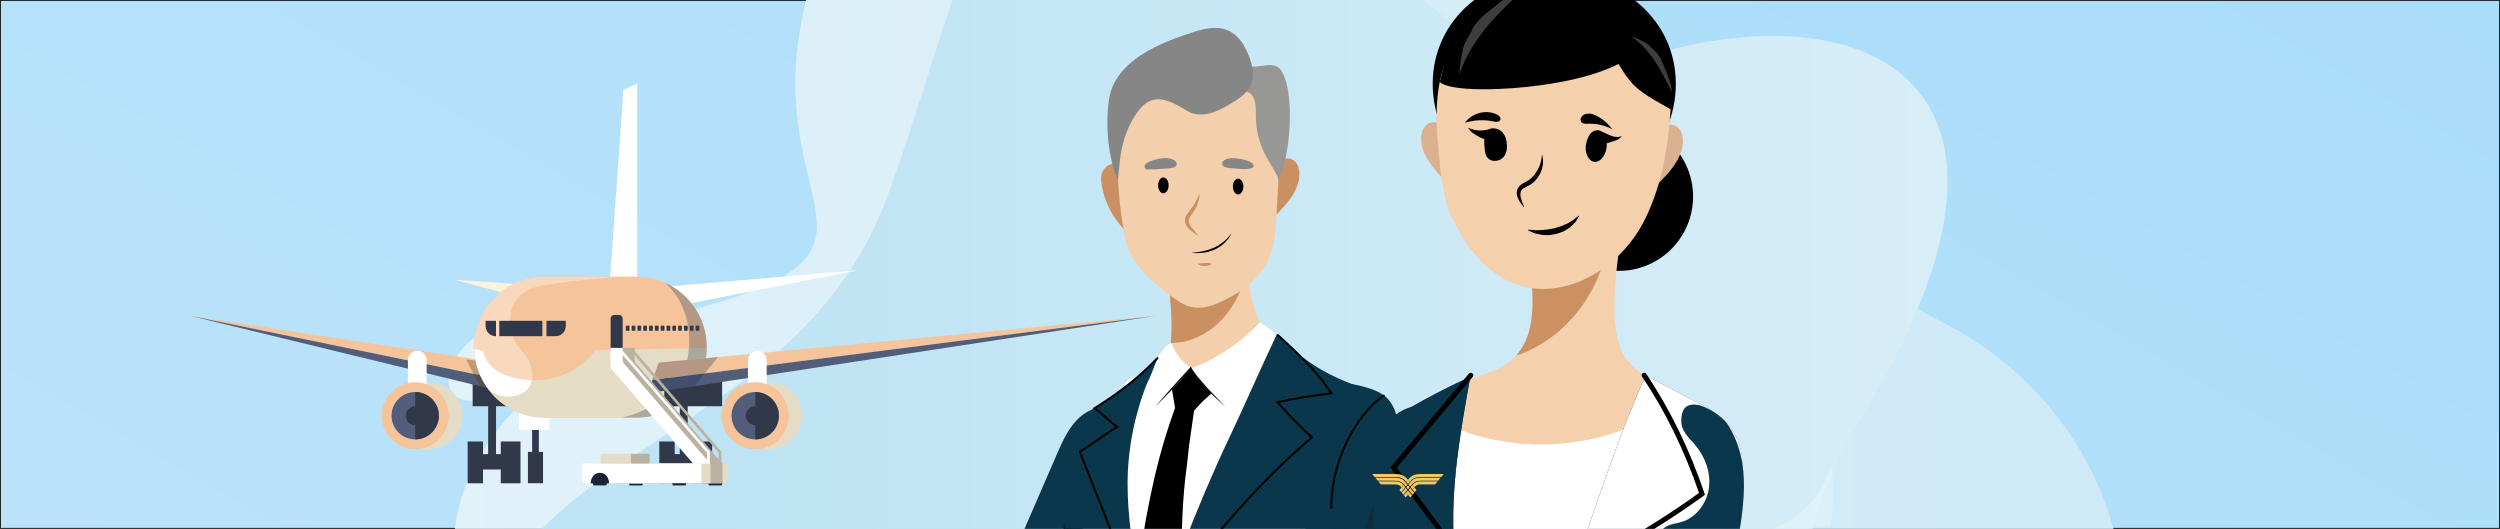
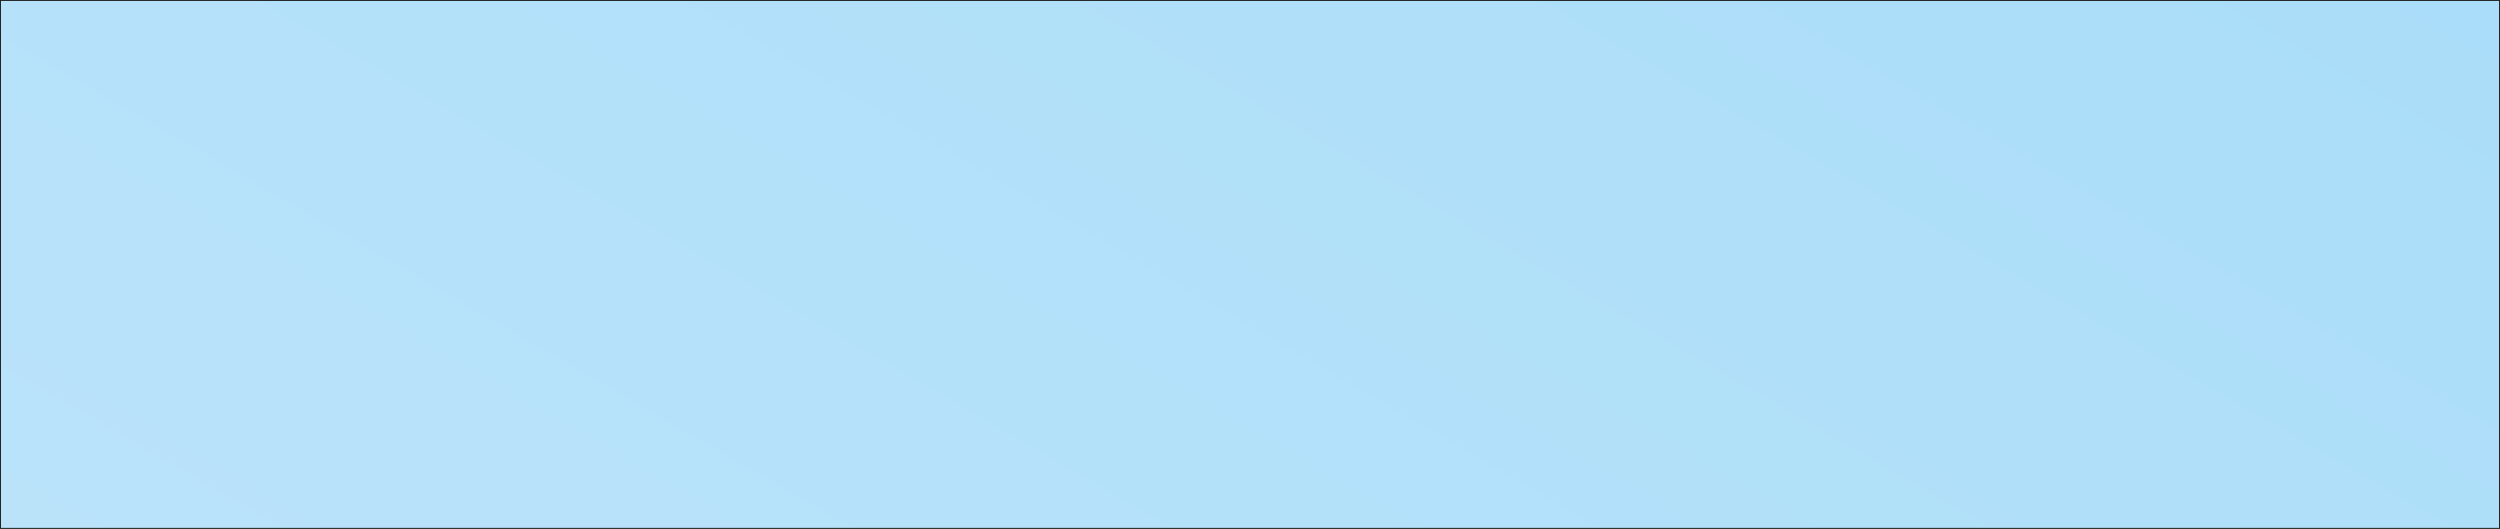
<svg xmlns="http://www.w3.org/2000/svg" viewBox="0 0 1300 275">
  <rect x="0" y="0" width="1300" height="275" fill="#808080" stroke="none" />
  <defs>
    <style>
      .cls-1 {
        fill: #31384a;
      }

      .cls-2 {
        clip-path: url(#clippath-20);
      }

      .cls-3 {
        clip-path: url(#clippath-11);
      }

      .cls-4 {
        fill: #525d7a;
      }

      .cls-5 {
        fill: url(#Dégradé_sans_nom_76);
        stroke: #1d1d1b;
        stroke-miterlimit: 10;
      }

      .cls-6 {
        clip-path: url(#clippath-16);
      }

      .cls-7 {
        fill: #fff;
      }

      .cls-8 {
        fill: #fff4db;
      }

      .cls-9 {
        fill: url(#Dégradé_sans_nom_2);
      }

      .cls-10 {
        fill: #1b2229;
      }

      .cls-11 {
        fill: #dbb091;
      }

      .cls-12 {
        opacity: .3;
      }

      .cls-13 {
        opacity: .24;
      }

      .cls-14 {
        fill: #e5dcc6;
      }

      .cls-15 {
        clip-path: url(#clippath-2);
      }

      .cls-16 {
        clip-path: url(#clippath-13);
      }

      .cls-17 {
        isolation: isolate;
      }

      .cls-18 {
        fill: #f3cfab;
      }

      .cls-19 {
        clip-path: url(#clippath-25);
      }

      .cls-20 {
        fill: #868686;
      }

      .cls-21 {
        clip-path: url(#clippath-15);
      }

      .cls-22 {
        clip-path: url(#clippath-6);
      }

      .cls-23 {
        fill: #f9d9be;
      }

      .cls-24 {
        clip-path: url(#clippath-26);
      }

      .cls-25 {
        fill: #f6c961;
      }

      .cls-26 {
        fill: #192e4a;
      }

      .cls-27 {
        clip-path: url(#clippath-7);
      }

      .cls-28 {
        clip-path: url(#clippath-21);
      }

      .cls-29 {
        clip-path: url(#clippath-4);
      }

      .cls-30 {
        clip-path: url(#clippath-27);
      }

      .cls-31 {
        fill: #ca9061;
      }

      .cls-32 {
        clip-path: url(#clippath-12);
      }

      .cls-33 {
        clip-path: url(#clippath-24);
      }

      .cls-34 {
        fill: #493119;
      }

      .cls-35 {
        clip-path: url(#clippath-22);
      }

      .cls-36 {
        clip-path: url(#clippath-9);
      }

      .cls-37 {
        clip-path: url(#clippath);
      }

      .cls-38 {
        opacity: .47;
      }

      .cls-39 {
        fill: none;
      }

      .cls-40 {
        fill: url(#Dégradé_sans_nom_8);
      }

      .cls-41 {
        fill: #0b0c0c;
      }

      .cls-42 {
        fill: url(#Dégradé_sans_nom_3);
      }

      .cls-43 {
        clip-path: url(#clippath-19);
      }

      .cls-44 {
        clip-path: url(#clippath-3);
      }

      .cls-45 {
        fill: #bab2a0;
      }

      .cls-46 {
        clip-path: url(#clippath-8);
      }

      .cls-47 {
        fill: #f6c49b;
      }

      .cls-48 {
        fill: #f4d0ac;
      }

      .cls-49 {
        fill: #0a374c;
      }

      .cls-50 {
        clip-path: url(#clippath-18);
      }

      .cls-51 {
        clip-path: url(#clippath-14);
      }

      .cls-52 {
        clip-path: url(#clippath-17);
      }

      .cls-53 {
        clip-path: url(#clippath-5);
      }

      .cls-54 {
        clip-path: url(#clippath-10);
      }

      .cls-55 {
        fill: #1a2337;
      }

      .cls-56 {
        clip-path: url(#clippath-23);
      }

      .cls-57 {
        mix-blend-mode: multiply;
      }

      .cls-58 {
        clip-path: url(#clippath-28);
      }

      .cls-59 {
        fill: #010101;
      }

      .cls-60 {
        fill: #cb9162;
      }

      .cls-61 {
        fill: #979796;
      }

      .cls-62 {
        opacity: .24;
      }
    </style>
    <linearGradient id="Dégradé_sans_nom_76" data-name="Dégradé sans nom 76" x1="427.96" y1="522.08" x2="872.04" y2="-247.08" gradientUnits="userSpaceOnUse">
      <stop offset="0" stop-color="#fff" />
      <stop offset="0" stop-color="#bae3fa" />
      <stop offset="1" stop-color="#aaddf9" />
    </linearGradient>
    <clipPath id="clippath">
-       <rect class="cls-39" width="1240.66" height="275" />
-     </clipPath>
+       </clipPath>
    <clipPath id="clippath-2">
      <rect class="cls-39" x="233.2" width="871.87" height="275" />
    </clipPath>
    <clipPath id="clippath-3">
      <rect class="cls-39" x="233.2" y="-171.76" width="871.87" height="722.56" />
    </clipPath>
    <clipPath id="clippath-4">
-       <path class="cls-39" d="M244.18,177.63c-6.97,6.16-10.94,13.87-10.98,20.07v.17c.02,2.74,.81,5.18,2.46,7.05,5.41,6.12,18,3.84,28.12-5.11,10.12-8.94,13.93-21.16,8.52-27.29-2.05-2.32-5.14-3.43-8.72-3.43-5.88,0-13.11,2.99-19.4,8.54M560.55-128.75c-90.02,0-126.27,55.64-143.19,136.79-20.77,99.63,56.3,121.5-52.08,151.56-108.38,30.07-159.61,107.53-111.15,188.52,48.46,80.99,93.01,69.63,85.48,122.83-13.23,93.51,117.63,112.38,353.67,16.3,75.34-30.67,138.85-21.17,194.25-11.68,69.99,11.99,127.07,23.99,178.78-44.98,26.36-35.15,38.58-73.48,38.75-110.32v-1.56c-.29-63.3-36.16-121.99-97.04-152.24-152.94-76.01-156.09-235.08-377.19-286.21-26.49-6.13-49.77-9.01-70.27-9.01h-.02m38.17-43.01c-.42,0-.84,0-1.26,.02-16.97,.5-30.46,9.64-30.15,20.41,.32,10.78,14.33,19.11,31.29,18.62,16.97-.5,30.46-9.64,30.15-20.42-.31-10.43-13.44-18.57-29.67-18.63h-.37Z" />
-     </clipPath>
+       </clipPath>
    <linearGradient id="Dégradé_sans_nom_2" data-name="Dégradé sans nom 2" x1="1" y1="274.95" x2="1.27" y2="274.95" gradientTransform="translate(-5238.53 1448517.83) scale(5266.54 -5267.49)" gradientUnits="userSpaceOnUse">
      <stop offset="0" stop-color="#e7f4fa" />
      <stop offset="1" stop-color="#c4e6f5" />
    </linearGradient>
    <clipPath id="clippath-5">
      <rect class="cls-39" x="244.1" y="-105.32" width="768.56" height="696.29" />
    </clipPath>
    <clipPath id="clippath-6">
      <path class="cls-39" d="M583.76-105.32c-71.78,.19-89.87,123.54-123.91,211.53-49.57,128.12-215.5,128.48-215.74,257.22v.56c.02,12.7,1.65,26.63,5.16,42.06,34.16,150.49,126.39,192.66,223.19,183.79,5.67-.53,11.38-1.22,17.08-2.09,7.21-1.09,14.45-2.44,21.66-4.03,7.47-1.64,14.92-3.55,22.33-5.67,47.04-13.56,92.51-36.42,130.2-61.92,55.68-37.68,108.71-8.85,172.74,11.43,51.57,16.33,90.95,23.94,123.31-1.15,93.93-72.85-1.51-169.87-2.08-170.75-33.28-52.48-14.95-96.84,13.29-143.91,29-48.35,41.38-86.68,41.68-116.03v-2.2c-.75-71.75-75.23-88.21-153.48-65.06-75.12,22.23-111.52-20.35-168.58-73.9-45.39-42.6-79.69-59.82-106.51-59.89h-.33Z" />
    </clipPath>
    <linearGradient id="Dégradé_sans_nom_3" data-name="Dégradé sans nom 3" x1=".74" y1="274.98" x2="1.01" y2="274.98" gradientTransform="translate(-2481.96 1058820.83) scale(3849 -3849.69)" gradientUnits="userSpaceOnUse">
      <stop offset="0" stop-color="#bde3f4" />
      <stop offset="1" stop-color="#e7f4fa" />
    </linearGradient>
    <clipPath id="clippath-7">
      <rect class="cls-39" x="98.86" y="43.37" width="502.09" height="209.04" />
    </clipPath>
    <clipPath id="clippath-8">
      <rect class="cls-39" x="242.42" y="187.02" width="22.48" height="17.53" />
    </clipPath>
    <clipPath id="clippath-9">
      <rect class="cls-39" x="323.49" y="147.04" width="44.03" height="70.1" />
    </clipPath>
    <clipPath id="clippath-10">
      <rect class="cls-39" x="323.49" y="147.04" width="44.03" height="70.1" />
    </clipPath>
    <clipPath id="clippath-11">
      <rect class="cls-39" x="336.41" y="185.66" width="36.95" height="18.9" />
    </clipPath>
    <clipPath id="clippath-12">
      <rect class="cls-39" x="336.41" y="185.66" width="36.95" height="18.9" />
    </clipPath>
    <clipPath id="clippath-13">
      <rect class="cls-39" x="507.42" y="13.43" width="259.95" height="261.57" />
    </clipPath>
    <clipPath id="clippath-14">
      <rect class="cls-39" x="507.42" y="13.43" width="259.95" height="261.57" />
    </clipPath>
    <clipPath id="clippath-15">
      <rect class="cls-39" x="854.15" y="15.73" width="10.71" height="34.71" transform="translate(46.3 313.34) rotate(-21.22)" />
    </clipPath>
    <clipPath id="clippath-16">
      <rect class="cls-39" x="854.15" y="15.73" width="10.71" height="34.71" transform="translate(46.3 313.34) rotate(-21.22)" />
    </clipPath>
    <clipPath id="clippath-17">
      <rect class="cls-39" x="747.49" y="5.53" width="57.41" height="17.7" transform="translate(150.44 473.85) rotate(-37.35)" />
    </clipPath>
    <clipPath id="clippath-18">
      <rect class="cls-39" x="747.49" y="5.53" width="57.41" height="17.7" transform="translate(150.44 473.85) rotate(-37.35)" />
    </clipPath>
    <clipPath id="clippath-19">
      <rect class="cls-39" x="884.15" y="241.07" width="69.19" height="49.46" />
    </clipPath>
    <clipPath id="clippath-20">
      <rect class="cls-39" x="884.15" y="241.07" width="69.19" height="49.46" />
    </clipPath>
    <clipPath id="clippath-21">
      <rect class="cls-39" x="677.78" y="244.34" width="56.48" height="114.29" />
    </clipPath>
    <clipPath id="clippath-22">
      <rect class="cls-39" x="677.78" y="244.34" width="56.48" height="114.29" />
    </clipPath>
    <clipPath id="clippath-23">
      <rect class="cls-39" x="810.1" y="195.15" width="105.92" height="362.06" />
    </clipPath>
    <clipPath id="clippath-24">
      <path class="cls-39" d="M846.94,216.08c-3.27,8.1-6.3,16.33-9.26,24.55-5.74,16.03-11.08,32.19-17.07,48.12-17.39,46.32-10.02,97.47-.61,144.78,7.85,39.53,15.32,83.44,13.18,123.68,.07-1.5,33.02-6.4,45.39-8.3,2.14-.35,3.64-.59,4.28-.72,8.4-1.62,27.93-4.63,32.19-13.59,1.72-3.65,.86-7.93-.12-11.85-10.69-43.44-31.87-81.96-50.14-122.42-4.34-9.58-3.18-16.65-1.92-26.89,1.23-10.17,6.5-20.44,10-30.05,5.96-16.35,11.89-32.68,17.85-49.03,1.97-5.44,3.97-10.88,5.94-16.33,.79-2.17,1.58-4.36,2.37-6.53,3.4-9.38,6.87-18.97,7.04-28.94,.3-16.45-9.28-26.35-23.15-33.19-4.34-2.12-27.24-14.23-27.24-14.23,0,0-6.5,15.46-8.72,20.93" />
    </clipPath>
    <linearGradient id="Dégradé_sans_nom_8" data-name="Dégradé sans nom 8" x1="1.4" y1="270.88" x2="1.67" y2="270.88" gradientTransform="translate(1766.88 -156551.93) rotate(-180) scale(579.33 -579.33)" gradientUnits="userSpaceOnUse">
      <stop offset="0" stop-color="#fff" />
      <stop offset=".32" stop-color="#0a364c" />
      <stop offset=".72" stop-color="#0a364c" />
      <stop offset="1" stop-color="#fff" />
    </linearGradient>
    <clipPath id="clippath-25">
      <rect class="cls-39" x="693.96" y="196.34" width="70.84" height="357.9" />
    </clipPath>
    <clipPath id="clippath-26">
      <rect class="cls-39" x="693.96" y="196.34" width="70.84" height="357.9" />
    </clipPath>
    <clipPath id="clippath-27">
      <rect class="cls-39" x="817.69" y="274.5" width="59.13" height="84.77" />
    </clipPath>
    <clipPath id="clippath-28">
      <rect class="cls-39" x="817.69" y="274.5" width="59.12" height="84.77" />
    </clipPath>
  </defs>
  <g class="cls-17">
    <g id="Calque_1" data-name="Calque 1">
      <rect class="cls-5" width="1300" height="275" />
      <g class="cls-37">
        <g class="cls-15">
          <g class="cls-57">
            <g class="cls-44">
              <g class="cls-29">
                <rect class="cls-9" x="205.66" y="-171.76" width="899.4" height="755.09" />
              </g>
            </g>
          </g>
          <g class="cls-57">
            <g class="cls-53">
              <g class="cls-22">
                <rect class="cls-42" x="244.1" y="-105.32" width="809.6" height="704.04" />
              </g>
            </g>
          </g>
        </g>
        <polygon class="cls-7" points="354.26 158.65 339.98 149.6 446.02 140.55 354.26 158.65" />
        <polygon class="cls-8" points="285.84 158.65 236.35 145.45 295 149.62 285.84 158.65" />
        <polygon class="cls-7" points="331.34 43.37 324.17 46.79 316.99 148.78 331.34 148.78 331.34 43.37" />
        <rect class="cls-1" x="243.17" y="229.57" width="8" height="21.74" />
        <rect class="cls-1" x="245.77" y="196.51" width="30.08" height="14.74" />
        <rect class="cls-1" x="253.84" y="204.56" width="4.1" height="33.63" />
        <rect class="cls-1" x="260.4" y="229.57" width="10.25" height="21.74" />
        <rect class="cls-1" x="247.59" y="236.14" width="16.59" height="8" />
        <rect class="cls-1" x="274.51" y="235" width="7.86" height="16.27" />
        <rect class="cls-1" x="276.7" y="217.88" width="3.5" height="24.46" />
        <rect class="cls-7" x="269.82" y="211.02" width="15.78" height="12.56" />
        <polygon class="cls-47" points="262.03 197.65 258.75 188.56 98.86 164.22 262.03 197.65" />
        <polygon class="cls-4" points="264.9 204.56 262.03 197.65 98.86 164.22 264.9 204.56" />
        <g class="cls-27">
          <g class="cls-12">
            <g class="cls-46">
              <polygon class="cls-34" points="242.42 187.02 242.42 187.02 250.15 202.31 264.9 204.56 258.75 188.56 242.43 187.02 242.42 187.02" />
            </g>
          </g>
          <path class="cls-14" d="M215.62,198.75c.2,0,7.17,0,7.37,0,9.63,0,17.43,7.8,17.43,17.43s-7.8,17.43-17.43,17.43c-.73,0-7.55,.05-8.26-.04-8.61-1.07-9.17-8.5-9.17-17.39,0-9.43,.72-17.11,10.07-17.43" />
          <path class="cls-7" d="M216.98,182.4c2.69,0,4.87,2.18,4.87,4.87v18.72h-9.74v-18.72c0-2.69,2.18-4.87,4.87-4.87" />
          <path class="cls-47" d="M215.89,198.75c9.63,0,17.43,7.8,17.43,17.43s-7.8,17.43-17.43,17.43-17.43-7.8-17.43-17.43,7.8-17.43,17.43-17.43" />
          <path class="cls-4" d="M215.9,203.87c6.79,0,12.3,5.51,12.3,12.3s-5.51,12.3-12.3,12.3-12.3-5.5-12.3-12.3,5.51-12.3,12.3-12.3" />
          <path class="cls-1" d="M228.2,216.17c0,6.81-5.51,12.3-12.3,12.3v-24.61c6.79,0,12.3,5.51,12.3,12.3" />
          <path class="cls-1" d="M215.89,211.25c2.72,0,4.92,2.2,4.92,4.92s-2.2,4.92-4.92,4.92-4.92-2.2-4.92-4.92,2.2-4.92,4.92-4.92" />
          <path class="cls-47" d="M283.28,143.86h47.6c5.3,0,10.34,1.12,14.86,3.15,0,0,.02,.02,.03,.03,4.15,1.8,7.86,4.4,11.02,7.55,6.63,6.63,10.73,15.78,10.73,25.9,0,.13,0,.28-.02,.41-.21,20.06-16.52,36.24-36.63,36.24h-47.6c-10.12,0-19.28-4.1-25.9-10.73-.97-.97-1.87-1.99-2.71-3.05-4.82-6.02-7.78-13.58-8.01-21.84-.02-.34-.02-.69-.02-1.03,0-20.23,16.41-36.63,36.63-36.63" />
          <path class="cls-23" d="M283.28,143.86h42.13s-24.86,1.11-44.59,4.92c-10.87,2.1-15.63,9.46-15.63,18.05,0,16.11,11.61,14.67,11.61,29.33,0,.54-.05,1.08-.15,1.59-.61-.02-1.21-.05-1.84-.1-22.71-1.84-23.53-15.24-23.53-15.24l-4.63-.89c-.02-.34-.02-.69-.02-1.03,0-20.23,16.41-36.63,36.63-36.63" />
          <path class="cls-7" d="M274.81,197.65c.62,.05,1.23,.08,1.84,.1-1.31,8.04-12.71,11.68-21.98,5.61-2.54-3.17-4.56-6.76-5.94-10.66-.13-.39-.26-.79-.39-1.2-.36-1.13-.67-2.3-.9-3.48-.1-.39-.16-.79-.23-1.2-.08-.43-.15-.85-.21-1.3-.05-.38-.1-.74-.13-1.12-.05-.44-.1-.9-.12-1.34-.03-.46-.07-.94-.08-1.39v-.15l4.63,.89s.82,13.4,23.53,15.24" />
          <path class="cls-14" d="M276.65,197.75c21.51,.82,32.88-15.62,32.88-15.62l57.98-1.23c-.21,20.06-16.52,36.24-36.63,36.24h-47.6c-10.12,0-19.28-4.1-25.9-10.73-.97-.97-1.87-1.99-2.71-3.05,9.27,6.07,20.67,2.43,21.98-5.61" />
          <g class="cls-12">
            <g class="cls-36">
              <g class="cls-54">
                <path class="cls-26" d="M357.71,185.28c4.08-25.64-11.31-37.62-11.95-38.24,4.15,1.8,7.86,4.4,11.02,7.55,6.63,6.63,10.73,15.78,10.73,25.9,0,.13,0,.28-.02,.41-.21,20.06-16.52,36.24-36.63,36.24h-7.38s30.02-5.51,34.22-31.86" />
              </g>
            </g>
          </g>
          <path class="cls-1" d="M294.21,169.53c0,2.92-2.37,5.29-5.29,5.29h-31.12c-2.92,0-5.29-2.37-5.29-5.29v-2.71h41.7v2.71Z" />
          <rect class="cls-47" x="282.04" y="165.18" width="2.12" height="11.21" />
          <rect class="cls-23" x="257.92" y="164.22" width="1.71" height="10.9" />
          <path class="cls-1" d="M326.39,169.29c.53,0,.96,.15,.96,.33v2.11c0,.18-.43,.33-.96,.33s-.96-.15-.96-.33v-2.11c0-.18,.43-.33,.96-.33" />
          <path class="cls-1" d="M329.41,169.29c.53,0,.96,.15,.96,.33v2.11c0,.18-.43,.33-.96,.33s-.96-.15-.96-.33v-2.11c0-.18,.43-.33,.96-.33" />
-           <path class="cls-1" d="M332.44,169.29c.53,0,.96,.15,.96,.33v2.11c0,.18-.43,.33-.96,.33s-.96-.15-.96-.33v-2.11c0-.18,.43-.33,.96-.33" />
+           <path class="cls-1" d="M332.44,169.29c.53,0,.96,.15,.96,.33v2.11c0,.18-.43,.33-.96,.33s-.96-.15-.96-.33c0-.18,.43-.33,.96-.33" />
          <path class="cls-1" d="M335.46,169.29c.53,0,.96,.15,.96,.33v2.11c0,.18-.43,.33-.96,.33s-.96-.15-.96-.33v-2.11c0-.18,.43-.33,.96-.33" />
          <path class="cls-1" d="M338.49,169.29c.53,0,.96,.15,.96,.33v2.11c0,.18-.43,.33-.96,.33s-.96-.15-.96-.33v-2.11c0-.18,.43-.33,.96-.33" />
          <path class="cls-1" d="M341.51,169.29c.53,0,.96,.15,.96,.33v2.11c0,.18-.43,.33-.96,.33s-.96-.15-.96-.33v-2.11c0-.18,.43-.33,.96-.33" />
          <path class="cls-1" d="M344.54,169.29c.53,0,.96,.15,.96,.33v2.11c0,.18-.43,.33-.96,.33s-.96-.15-.96-.33v-2.11c0-.18,.43-.33,.96-.33" />
          <path class="cls-1" d="M347.56,169.29c.53,0,.96,.15,.96,.33v2.11c0,.18-.43,.33-.96,.33s-.96-.15-.96-.33v-2.11c0-.18,.43-.33,.96-.33" />
          <path class="cls-1" d="M350.59,169.29c.53,0,.96,.15,.96,.33v2.11c0,.18-.43,.33-.96,.33s-.96-.15-.96-.33v-2.11c0-.18,.43-.33,.96-.33" />
          <path class="cls-1" d="M353.61,169.29c.53,0,.96,.15,.96,.33v2.11c0,.18-.43,.33-.96,.33s-.96-.15-.96-.33v-2.11c0-.18,.43-.33,.96-.33" />
          <path class="cls-1" d="M356.64,169.29c.53,0,.96,.15,.96,.33v2.11c0,.18-.43,.33-.96,.33s-.96-.15-.96-.33v-2.11c0-.18,.43-.33,.96-.33" />
          <path class="cls-1" d="M359.66,169.29c.53,0,.96,.15,.96,.33v2.11c0,.18-.43,.33-.96,.33s-.96-.15-.96-.33v-2.11c0-.18,.43-.33,.96-.33" />
          <path class="cls-1" d="M362.69,169.29c.53,0,.96,.15,.96,.33v2.11c0,.18-.43,.33-.96,.33s-.96-.15-.96-.33v-2.11c0-.18,.43-.33,.96-.33" />
          <rect class="cls-1" x="342.84" y="229.57" width="8" height="21.74" />
          <rect class="cls-1" x="345.43" y="196.51" width="30.08" height="14.74" />
          <rect class="cls-1" x="353.5" y="204.56" width="4.1" height="33.63" />
          <rect class="cls-1" x="360.06" y="229.57" width="10.25" height="21.74" />
-           <rect class="cls-1" x="347.26" y="236.14" width="16.59" height="8" />
          <polygon class="cls-47" points="600.95 164.22 339.28 197.65 342.56 188.56 600.95 164.22" />
          <polygon class="cls-4" points="600.95 164.22 336.41 204.56 339.28 197.65 600.95 164.22" />
          <g class="cls-12">
            <g class="cls-3">
              <g class="cls-32">
                <polygon class="cls-26" points="373.36 185.66 361.18 200.78 336.41 204.56 342.56 188.56 373.36 185.66" />
              </g>
            </g>
          </g>
          <path class="cls-14" d="M392.43,198.75c.2,0,7.17,0,7.37,0,9.63,0,17.43,7.8,17.43,17.43s-7.8,17.43-17.43,17.43c-.73,0-7.55,.05-8.26-.04-8.61-1.07-9.17-8.5-9.17-17.39,0-9.43,.71-17.11,10.07-17.43" />
          <path class="cls-7" d="M393.8,182.4c2.69,0,4.87,2.18,4.87,4.87v18.72h-9.74v-18.72c0-2.69,2.18-4.87,4.87-4.87" />
          <path class="cls-47" d="M392.71,198.75c9.63,0,17.43,7.8,17.43,17.43s-7.8,17.43-17.43,17.43-17.43-7.8-17.43-17.43,7.8-17.43,17.43-17.43" />
          <path class="cls-4" d="M392.71,203.87c6.79,0,12.3,5.51,12.3,12.3s-5.51,12.3-12.3,12.3-12.3-5.5-12.3-12.3,5.51-12.3,12.3-12.3" />
          <path class="cls-1" d="M405.02,216.17c0,6.81-5.51,12.3-12.3,12.3v-24.61c6.79,0,12.3,5.51,12.3,12.3" />
          <path class="cls-1" d="M392.71,211.25c2.72,0,4.92,2.2,4.92,4.92s-2.2,4.92-4.92,4.92-4.92-2.2-4.92-4.92,2.2-4.92,4.92-4.92" />
          <path class="cls-1" d="M321.84,183.59h-2.36c-1.08,0-1.95-.87-1.95-1.95v-15.94c0-1.08,.87-1.95,1.95-1.95h2.36c1.08,0,1.95,.87,1.95,1.95v15.94c0,1.08-.87,1.95-1.95,1.95" />
          <path class="cls-55" d="M371.96,247.03c-2.05,0-3.71,1.66-3.71,3.71h0c0,2.05,1.66,3.71,3.71,3.71s3.7-1.66,3.71-3.7h0c0-2.05-1.66-3.71-3.71-3.71" />
          <path class="cls-55" d="M330.69,247.03c-2.05,0-3.71,1.66-3.71,3.71h0c0,2.05,1.66,3.71,3.71,3.71s3.7-1.66,3.71-3.7h0c0-2.05-1.66-3.71-3.71-3.71" />
          <rect class="cls-14" x="322.68" y="241" width="55.74" height="10.31" />
          <polygon class="cls-45" points="375.58 251.32 323.79 191.23 323.79 180.9 375.58 240.99 375.58 251.32" />
          <rect class="cls-45" x="323.78" y="180.9" width="6.25" height="8.27" />
          <rect class="cls-45" x="319.87" y="241" width="55.74" height="10.31" />
          <polygon class="cls-7" points="369.32 251.39 317.53 191.3 317.53 180.97 369.32 241.06 369.32 251.39" />
          <polygon class="cls-7" points="369.07 245.54 367.66 245.54 367.66 235.47 322.15 182.67 323.21 181.75 369.07 234.95 369.07 245.54" />
          <polygon class="cls-45" points="375.16 245.54 373.76 245.54 373.76 235.47 328.25 182.67 329.31 181.75 375.16 234.95 375.16 245.54" />
          <rect class="cls-14" x="308.86" y="241.08" width="60.45" height="10.24" />
          <path class="cls-55" d="M353.2,247.03c-2.05,0-3.71,1.66-3.71,3.71h0c0,2.05,1.66,3.71,3.71,3.71s3.7-1.66,3.71-3.7h0c0-2.05-1.66-3.71-3.71-3.71" />
          <rect class="cls-7" x="302.87" y="241.04" width="61.86" height="10.24" />
          <path class="cls-55" d="M316.72,251.32h-9.57c0-1.94,1.12-5.45,4.79-5.45s4.78,3.46,4.78,5.45" />
          <rect class="cls-7" x="317.53" y="180.9" width="6.25" height="8.27" />
          <path class="cls-55" d="M311.93,247.03c-2.05,0-3.71,1.66-3.71,3.71h0c0,2.05,1.66,3.71,3.71,3.71s3.7-1.66,3.71-3.7h0c0-2.05-1.66-3.71-3.71-3.71" />
          <rect class="cls-14" x="312.34" y="235.96" width="15.78" height="5.05" />
          <rect class="cls-45" x="328.12" y="235.96" width="9.68" height="5.05" />
        </g>
        <g class="cls-16">
          <path class="cls-49" d="M568.4,320.66c-6.8,12.14-14.1,23.79-20.57,34.83-.29,.48-.57,.99-.88,1.48-4.5,7.66-9.42,15.41-16.88,20.17-6.73,4.33-16.4,4.83-23.55,1.46-5.47-2.6-9.49-7.48-9.51-14.68-.04-6.29,2.52-12.27,5.01-18.05,15.83-36.5,31.65-73.01,47.48-109.51,3.11-7.17,6.4-14.61,12.34-19.71,5.92-5.1,15.32-7.1,21.56-2.41,4.17,3.14,6.07,8.43,7.15,13.53,7.28,32.51-6.03,64.07-22.14,92.9" />
        </g>
        <g class="cls-51">
          <path d="M568.4,320.66c-6.8,12.14-14.1,23.79-20.57,34.83-.29,.48-.57,.99-.88,1.48l6.36-84.47h8.21l6.89,48.16Z" />
          <path class="cls-18" d="M395.42,256.4c-.52-1.3-.79-2.72-1.55-3.9-.76-1.18-2.26-2.07-3.56-1.53-1.45,.6-1.78,2.52-1.61,4.09,.44,4.19,2.72,7.92,4.05,11.9,.62,1.85,1.19,4.08,.69,5.99-.6,2.26-2.81,1.74-4.94,1.78-4.2,.07-8.4-.34-12.5-1.2-8.21-1.72-16.06-5.25-22.72-10.35-1.07-.82-2.14-1.7-3.41-2.18-1.26-.48-2.79-.51-3.88,.3-1.09,.81-1.43,2.6-.46,3.54-.45-.44-4.27-.4-4.97-.31-1.29,.17-2.17,.47-2.77,1.84-.7,1.6-.13,3.52,.96,4.87,1.09,1.36,2.63,2.26,4.14,3.14,9.11,5.31,18.18,10.77,27.88,14.96,4.71,2.04,9.28,3.72,14.3,4.61,5.33,.94,10.56,2.48,15.56,4.58,3.44,1.45,6.81,3.17,10.48,3.85,2.32,.43,4.72,.43,7.05,0,2.47-.46,4.91-1.44,6.71-3.19,1.8-1.75,2.89-4.35,2.44-6.82-.48-2.62-2.54-4.69-4.81-6.1-2.27-1.41-4.81-2.33-7.08-3.74-2.36-1.45-4.38-3.43-5.93-5.73-1.66-2.47-2.13-5.33-3.61-7.86-2.77-4.73-8.42-7.46-10.46-12.55" />
          <path class="cls-18" d="M369.19,274.75c1.52,2.85,3.21,5.87,6.09,7.33,4.08,2.06,8.97,.29,13.18-1.49-8.43-5.61-15.92-12.63-22.06-20.69-.59-.78-1.21-1.6-2.09-2.03-.88-.43-2.11-.34-2.65,.48-.59,.9-.09,2.1,.42,3.05l7.12,13.35Z" />
          <path class="cls-7" d="M561.1,430.19c-.12,1.52-.24,3.04-.35,4.56-.14,1.79-.22,3.78,.93,5.15,1.34,1.6,3.73,1.68,5.82,1.63,19.92-.49,39.84-1.04,59.76-1.65,4.94-.15,10.21-.41,14.2-3.32,7.31-5.33,8.59-18.94,10.44-27.17,2.53-11.26,5-22.51,7.71-33.76,4.15-17.21,7.83-34.54,10.74-52.01,7.42-44.62,9.42-90.59,.65-134.97-28.54,11.69-65.25,.05-89.13,19.57-11.3,9.24-17.03,23.88-18.77,38.37-1.73,14.5,.06,29.14,1.28,43.69,3.89,46.67,.33,93.35-3.28,139.9" />
          <path class="cls-18" d="M657.15,177.63c-1.14,3.77-5.17,5.89-7.73,7.15-7.56,3.77-14.44,9.27-20.8,16.01-2.37,2.51-4.91,5.28-7.9,5.33-3.41,.05-6.2-3.45-8.62-6.71-1.88-2.58-3.88-5.35-4.38-8.9-.45-2.94,.21-5.98,.66-8.93,.17-1.07,.3-2.14,.4-3.21,1.04-10.02,0-20.29-1-30.36-.3-2.89-.44-6.25,.57-8.66,.23-.61,.57-1.14,.97-1.61,.57-.66,1.25-1.07,1.84-1.68,1.33-1.41,1.95-3.7,2.77-5.69,3.49-8.66,11.37-13.11,18.55-11.7,7.18,1.44,13.53,9.02,17.32,17.42-1.04,10.65,.78,21.74,5.02,30.79,1.38,2.94,3.43,7.05,2.31,10.75" />
          <path class="cls-31" d="M648.57,139.91c-2.2,10.53-7.16,20.36-14.34,27.41-7.03,6.93-16.18,11.09-25.45,11.04,1.04-10.02,0-20.29-.99-30.36-.3-2.89-.45-6.25,.57-8.66,1.04-.29,2.09-.39,3.13-.49,12.35-1.09,24.73-.02,37.08,1.05" />
          <path class="cls-31" d="M657.36,117.52l2.94-22.93c.38-2.93,.79-5.97,2.34-8.44,2.12-3.38,6.91-5.08,10.07-2.74,2.26,1.67,3.09,4.82,2.98,7.71-.24,6.49-4.27,12.13-8.54,16.87-3.06,3.4-6.34,6.59-9.8,9.53" />
          <path class="cls-31" d="M584.64,87.69c1.34,1.72,1.78,3.99,2.08,6.18,1.21,8.77,.79,17.78-1.23,26.38-6.38-6.16-10.83-14.45-12.52-23.35-.46-2.43-.71-5.04,.21-7.33,.9-2.23,2.93-3.94,5.23-4.33,2.29-.39,4.76,.56,6.23,2.44" />
          <path class="cls-18" d="M661.21,130.66c-.03,.1-.06,.2-.09,.3-3.21,10.44-11.83,18.43-20.94,23.3-8.71,4.66-17.62,8.73-26.83,2.72-9.43-6.15-20.94-15.46-26.02-26.04-2.21-4.61-2.84-10.35-3.67-15.39-1.01-6.06-1.66-12.2-2.06-18.34-1-15.44-2.04-34.58,4.15-48.97,2.84-6.59,7.38-12.56,13.5-15.95,5.45-3.02,11.78-3.83,17.96-3.94,7.71-.13,15.43,.75,22.93,2.62,11.96,2.98,20.94,10.21,24.19,23,2.16,8.5,1.69,17.45,1.21,26.23-.58,10.4-1.15,20.79-1.73,31.18-.36,6.49-.73,13.07-2.59,19.27" />
          <path d="M646.56,97c0,2.28-1.23,4.12-2.74,4.12s-2.73-1.85-2.73-4.12,1.23-4.12,2.73-4.12,2.74,1.85,2.74,4.12" />
          <path d="M607.68,96.4c0,2.28-1.23,4.12-2.74,4.12s-2.73-1.84-2.73-4.12,1.22-4.12,2.73-4.12,2.74,1.84,2.74,4.12" />
          <path class="cls-61" d="M670.39,51.86c.28,3.06,.35,6.05,.34,8.67-.03,7.63-.84,16.22-2.73,23.57-.41,1.58-.84,3.16-1.29,4.73-.23,.81-.48,1.62-.72,2.43-.08,.27-1.32,3.01-1.24,3.16-.08-.17-.08-1.99-.16-2.16-2.65-5.27-5.88-9.5-8.15-14.99-2.18-5.26-3.37-10.97-3.39-16.71-.02-4.45,.22-9.83-3.34-12.28-3.04-2.09-7.11-.72-10.71-1.31-4.2-.7-7.76-4.49-8.33-8.88,3.45,.86,6.93-2.22,8.24-5.65,.43-1.12,.61-2.35,1.27-3.34,.66-.98,2.07-1.6,2.98-.86,.12,3.2,3.04,5.64,6.05,6.29,5.21,1.14,13.8-3.51,17.28,2.47,2.33,4.02,3.44,9.54,3.92,14.88" />
          <path d="M619.34,131.5s.39-.05,1.06-.13c.67-.09,1.66-.12,2.79-.33,.56-.09,1.18-.2,1.83-.3,.65-.07,1.31-.34,2-.48,.69-.18,1.41-.33,2.1-.63,.69-.27,1.41-.51,2.11-.8,.67-.35,1.34-.7,2-1.05,.68-.3,1.22-.82,1.82-1.2,.58-.42,1.17-.77,1.62-1.25,.48-.45,.93-.87,1.35-1.27,.45-.37,.73-.82,1.04-1.17,.3-.36,.56-.68,.77-.94,.44-.52,.7-.82,.7-.82,0,0-.19,.34-.53,.93-.18,.29-.39,.65-.63,1.06-.26,.4-.48,.91-.91,1.32-.39,.44-.81,.92-1.27,1.43-.42,.54-.99,.98-1.58,1.43-.61,.42-1.14,1.02-1.86,1.34-.69,.37-1.39,.75-2.09,1.13-.73,.3-1.49,.54-2.22,.81-.72,.3-1.49,.4-2.21,.56-.73,.13-1.42,.33-2.1,.34-.67,.05-1.31,.09-1.9,.13-1.17,.11-2.14-.06-2.82-.06-.68-.05-1.07-.08-1.07-.08" />
          <path class="cls-20" d="M642.76,87.65c-1.88-.15-3.87-.22-5.63-.73-1.97-.57-2.12-2.56-.41-3.64,1.94-1.22,4.41-1.11,6.57-.86,2.5,.29,4.71,.71,7,1.9,.55,.29,1.12,.63,1.43,1.19,1.64,3.05-6.58,2.38-7.94,2.23-.33-.04-.67-.07-1.01-.09" />
          <path class="cls-20" d="M604.51,87.77c1.9-.13,3.9-.16,5.69-.65,2.01-.54,2.26-2.54,.61-3.64-3.56-2.39-9.76-.92-13.3,.69-.55,.25-1.1,.51-1.56,.91-.45,.41-.79,1-.77,1.62,.02,.57,.37,1.11,.86,1.35,.61,.29,1.21-.03,1.81-.05,.68-.03,1.39,.1,2.07,.09,1.19-.01,2.38-.13,3.56-.24,.34-.03,.68-.06,1.02-.08" />
          <path class="cls-31" d="M623.78,100.69s-.03,.41-.09,1.13c-.06,.72-.16,1.73-.55,2.95-.17,.61-.34,1.3-.66,1.94-.31,.65-.56,1.39-.98,2.06-.42,.67-.84,1.39-1.31,2.06-.49,.65-.98,1.27-1.34,1.88-.37,.6-.61,1.18-.67,1.79-.03,.22-.03,.39,0,.49,.01,.13,0,.25,.04,.41,.04,.31,.15,.62,.25,.92,.26,.6,.58,1.18,.95,1.7,.36,.51,.83,.96,1.23,1.44,.82,.89,1.44,1.75,1.86,2.34,.41,.59,.63,.93,.63,.93,0,0-.34-.24-.94-.66-.58-.42-1.37-1.02-2.38-1.75-.47-.37-1.06-.72-1.59-1.29-.53-.55-1.05-1.18-1.44-1.96-.18-.4-.37-.81-.47-1.28-.12-.4-.19-1.14-.15-1.46,.06-.98,.43-1.96,.9-2.73,.49-.77,1.03-1.42,1.53-2.03,.46-.61,.92-1.22,1.35-1.8,.43-.59,.77-1.22,1.15-1.78,.38-.57,.66-1.13,.93-1.65,.26-.53,.56-.99,.76-1.45,.2-.46,.37-.86,.52-1.19,.31-.65,.49-1.02,.49-1.02" />
          <path class="cls-31" d="M622.8,137.29s.5-.18,1.23-.3c.75-.07,1.63-.24,2.52-.21,.9-.08,1.82,.04,2.53,.08,.71,.09,1.24,.24,1.24,.24,0,0-.41,.32-1.09,.65-.68,.36-1.66,.51-2.64,.6-1-.04-2.02-.15-2.67-.47-.68-.29-1.12-.59-1.12-.59" />
          <path class="cls-20" d="M648.67,27.28c-.36-.8-.74-1.59-1.13-2.35-2.08-4.08-5.36-7.72-9.63-9.37-5.5-2.13-11.68-.71-17.29,1.1-17.39,5.61-40.94,14.75-43.98,35.29-1.98,13.39-.23,31.28,4.73,41.66,.43-5.39,1.06-12.41,2.16-17.3,1.4-6.26,3.98-12.25,7.54-17.49,7.69-11.31,16.17-7.38,26.18-1.18,3.43,2.12,7.72,2.31,11.6,1.35,3.88-.95,7.44-2.95,10.92-4.99,2.88-1.69,5.77-3.46,8.08-5.92,5.57-5.9,3.91-13.94,.82-20.8" />
          <path d="M617.28,191.95c2.7-.42,5.43-.14,8.14-.06,2.16,.07,5.6-1.1,6.71,1.51,.45,1.05,.3,2.26-.12,3.32-.43,1.05,3.09,2.47,2.42,3.39-2.23,3.03-5.78,5.43-9.02,8.59-1.07,1.05-4.46,4.81-4.46,4.81,0,0-3.35-.03-5.29-.13-.83-.04-4.62-1.18-4.62-1.18,0,0-1.53-9.26-2.39-14.43-.43-2.57,2.44-4.2,5.02-4.99,1.21-.37,2.41-.64,3.62-.83" />
          <path class="cls-7" d="M672.43,186.95c0-1.13-5.24-10.43-6.24-11.37-2.52-2.36-3.42-2.52-6.15-4.64-.95-.75-5-3.36-5-3.36,0,0-1.97,2.19-3.29,3.47-4.96,4.78-10.43,9.02-16.29,12.63-2.91,1.79-5.93,3.57-9.06,4.94-2.39,1.05-4.48,1.93-7.09,2.99,2.26,4.44,6.39,8.54,9.85,12.11,.93,.96,10.07,10.3,10.76,9.79,12.27-9.03,22.33-15.23,32.51-26.56" />
          <path class="cls-7" d="M619.17,191.58c-6.12,8.01-13.35,14.39-20.76,21.92-4.58-2.2-8.67-5.4-11.9-9.32-.77-.93-1.52-1.97-1.58-3.18-.2-3.51,4.06-4.33,6.36-5.61,3.42-1.9,6.56-5.22,9.18-8.08,1.65-1.8,3.03-3.77,4.57-5.66,1.15-1.41,2.62-2.27,3.84-3.61,.5,1.22,1.1,2.42,1.73,3.58,2.31,4.22,4.79,7.02,8.55,9.94" />
          <path d="M620.17,206.03c-1.63-1.42-4.02-1.25-6.01,.74-1.74,1.75-2.66,4.12-3.5,6.44-1.67,4.6-3.22,9.25-4.66,13.93-8.6,28.12-12.76,57.38-16.9,86.5-.77,5.38-1.53,10.83-.91,16.23,.62,5.4,2.79,10.83,6.97,14.3,3.93,3.26,10.15,4.29,14.07,1.02,3.48-2.89,4.07-7.92,4.32-12.44,.94-17.19,.61-34.42,.93-51.63,.16-8.64,.48-17.28,1.22-25.89,.37-4.3,.84-8.6,1.44-12.88,.55-3.92,.77-7.77,1.33-11.7,.76-5.31,1.52-10.61,2.28-15.92,.33-2.25,1.39-6.98-.58-8.7" />
          <path class="cls-49" d="M601.9,186.22c-.65,1.74-1.19,3.19-1.9,4.95-.8,1.97-1.51,4.02-2.44,5.91-2.61,5.26-4.46,11.39-6.08,17.18-3.3,11.81-5.06,24.25-5.14,36.71-.12,17.87,3.13,35.47,5.12,53.18,1.94,17.27,3,35.1,2.2,52.52-.67,14.36-4.16,29.81-6.06,44.24-4.31,32.89-10.57,65.94-23.62,95.53-7.68-3.17-16.78-6.22-24.46-9.38,13.68-70.83,19.46-142.13,13.8-214.54-1.25-15.97-4.67-41.97,6.98-53.84,3.06-3.12,6.75-5.19,10.33-7.38,5.66-3.47,11.16-7.35,16.45-11.61,2.67-2.15,5.29-4.4,7.85-6.74,1.28-1.17,2.55-2.36,3.8-3.58,1.05-1.02,1.57-1.98,3.18-3.15" />
          <path class="cls-49" d="M711.82,203.2c-4.35,23-9.05,46.72-10.59,70.1-.6,8.83-1.94,17.15-3.6,25.38-2.01,10-4.46,19.93-6.51,30.57-3.42,17.66-5.14,35.64-5.17,53.63v.66c0,4.35,.09,8.7,.31,13.02,.13,3.24,.49,6.47,.79,9.69,1.06,11.32,2.3,22.64,3.99,33.88,.62,4.17,1.04,18.43,5.61,20.59-8.32,.53-16.97,4.77-23.42,9.95-5.25,4.21-9.86,9.18-15.07,13.44-1.55,1.26-3.18,2.47-4.83,3.6-.02,0-.02,.02-.05,.04-2.73,1.88-5.63,3.58-8.61,5.05-3.57,1.77-10.35,2.74-13,5.54-2.07-4.26-2.91-9.89-4.21-14.54-1.37-4.86-2.74-9.71-4.11-14.57-2.71-9.71-5.45-19.42-8.19-29.11-5.52-19.64-11.06-39.29-16.57-58.91-3.77-13.42-8.81-28.49-4.11-41.51,13.66-37.63,27.32-75.35,44.32-111.19,8.81-18.54,16.38-36.2,25.18-54.74,7.17,7.42,14.65,13.55,22.69,18.23,8.01,4.68,16.6,7.95,25.14,11.19" />
          <path class="cls-41" d="M600.61,211.59c2.95-3.46,5.94-6.89,8.98-10.28,3.03-3.39,6.13-6.72,9.19-10.09l.47-.51,.4,.67c.27,.45,.47,.91,.82,1.36l.97,1.35c.64,.91,1.28,1.81,2.06,2.63,1.47,1.7,2.96,3.36,4.4,5.09,3.14,3.21,6.25,6.47,9.32,9.77-3.34-3.02-6.65-6.09-9.91-9.22-1.54-1.65-3.03-3.35-4.55-5.04-.79-.81-1.46-1.73-2.13-2.66l-1.02-1.37c-.36-.43-.63-1-.93-1.52l.87,.16c-3.12,3.31-6.21,6.64-9.37,9.92-3.14,3.29-6.34,6.53-9.57,9.73" />
          <path class="cls-49" d="M691.6,197.65c8.3,1.67,19.31,2.66,26.71,7.06,6.86,4.08,8.29,12.06,9.49,19.06,1.71,9.97,5.05,19.79,7.79,29.55,10.14,36.22,19.25,72.3,29.07,108.55,2.71,9.99-16.26,16.79-26.11,13.61-9.85-3.18-11.63-.92-22.51-20.48-7.37-13.25-14.7-26.49-21.15-40.21-8.43-17.95-16.98-36.34-18.96-56.08-.97-9.65-.33-19.46-2.04-29.01-.98-5.46-2.72-10.79-3.13-16.32-.41-5.53,.72-11.52,4.66-15.42,3.94-3.9,12.5-4.45,16.18-.31" />
          <path d="M603.46,315.63c-.11,0-.22-.03-.31-.1-.24-.17-.28-.5-.11-.73,19.1-25.86,48.16-61.95,78.4-87.44-5.44-4.64-10.53-10.2-15.45-15.59l-2.7-2.94,.88-.2c8.32-1.89,17.27-3.19,27.23-4.56-5.16-7.93-14.33-17.83-27.27-29.45-.21-.19-.23-.52-.04-.74,.19-.21,.53-.23,.74-.04,13.58,12.19,22.7,22.12,27.89,30.36l.43,.69-.8,.11c-9.91,1.36-18.81,2.64-27.07,4.46l1.48,1.61c5.05,5.52,10.27,11.22,15.83,15.9l.48,.4-.48,.4c-30.33,25.45-59.54,61.72-78.7,87.66-.1,.14-.26,.21-.42,.21" />
          <path d="M592.89,314.92c-.21,0-.41-.13-.49-.33l-31.53-79.9,.38-.23c3.45-2.05,6.64-4.29,9.72-6.46,2.88-2.03,5.86-4.12,9.06-6.07-1.81-1.2-3.59-2.84-5.31-4.42-1.91-1.76-3.89-3.58-5.87-4.75l-.74-.44,.73-.46c13.59-8.52,23.05-16.05,32.67-26,.2-.21,.54-.21,.74-.01,.21,.2,.21,.54,.01,.74-9.52,9.84-18.88,17.33-32.16,25.71,1.82,1.2,3.6,2.84,5.32,4.43,1.92,1.76,3.89,3.59,5.87,4.75l.76,.45-.76,.45c-3.45,2.05-6.64,4.3-9.73,6.47-2.99,2.1-6.07,4.27-9.41,6.28l31.2,79.08c.1,.27-.03,.57-.3,.68-.06,.03-.13,.04-.19,.04" />
          <path d="M692.27,264.54c-.29,0-.52-.24-.52-.52,0-29.83,17.95-52.96,27.56-58.7,.25-.15,.57-.07,.72,.18,.15,.25,.07,.57-.18,.72-9.43,5.64-27.05,28.39-27.05,57.8,0,.29-.24,.52-.52,.52" />
        </g>
        <g>
          <circle class="cls-59" cx="841.76" cy="102.21" r="38.64" />
          <path class="cls-11" d="M758.19,100.1c-3.61-3.04-7.03-6.34-10.24-9.87-4.45-4.9-8.66-10.74-8.95-17.5-.12-2.99,.72-6.29,3.06-8.03,3.28-2.44,8.26-.7,10.49,2.81,1.62,2.56,2.07,5.72,2.48,8.76,1.05,7.95,2.11,15.87,3.18,23.82" />
          <path class="cls-48" d="M877.8,225.87c-3.55,14.47-20.34,22.82-33.6,25.42-19.49,3.83-39.37,5.97-59.2,5.32-12.38-.42-25.27-2.09-35.38-9.18-10.14-7.09-16.41-20.99-11.32-32.25,3.45-7.58,11.09-12.36,18.82-15.46,7.73-3.06,15.99-4.85,23.33-8.75,3.21-1.71,5.84-3.76,7.98-6.12,8.46-9.38,9.22-23.35,8.2-36.31-.92-12.09-3.66-26.78,2.64-37.74,6.07-10.52,14.02-20.72,24.84-26.71,.59-.33,1.17-.65,1.77-.95,1.67-.85,3.43-1.57,5.22-2.21,5.75-1.99,13.1-2.31,16.99,2.41,3.98,4.83,2.14,12.01,.33,18-5.1,17.11-8.1,34.84-8.81,52.71-.37,8.7-.05,17.48,2.58,25.86,2.33,7.41,9.08,13.46,15.77,17.06,4.2,2.29,8.85,3.8,12.61,6.76,6.44,5.08,9.18,14.15,7.26,22.15" />
          <path class="cls-60" d="M794.64,182.49c-1.99,.92-4.11,1.77-6.24,2.36,8.46-9.38,9.22-23.35,8.2-36.31-.92-12.11-3.66-26.78,2.64-37.74,6.07-10.52,14.02-20.72,24.84-26.71,.59-.33,1.17-.65,1.77-.95,4.23,4.62,7.04,10.77,8.63,16.79,8.53,31.91-9.12,68.46-39.83,82.55" />
          <path class="cls-59" d="M871.43,43.63c0,33.4-28.3,60.48-63.21,60.48s-63.21-27.08-63.21-60.48,28.3-57.09,63.21-57.09,63.21,23.68,63.21,57.09h0Z" />
          <path class="cls-11" d="M855.89,101.32c1.05-7.95,2.11-15.87,3.18-23.82,.4-3.04,.85-6.21,2.48-8.76,2.22-3.51,7.21-5.25,10.49-2.81,2.34,1.76,3.18,5.03,3.06,8.03-.28,6.74-4.5,12.58-8.95,17.5-3.19,3.51-6.62,6.82-10.24,9.87" />
          <path class="cls-48" d="M868.38,61.86c-1.42,18.52-5.27,37.08-13.62,53.42-10.44,20.44-33.79,37.63-57.92,34.62-15.64-1.94-28.75-13.53-36.58-27.2-2.93-5.1-6.66-10.82-8.03-16.54-1.86-7.79-3.06-15.79-3.83-23.77-2.19-23.03-3.3-42.57,9.63-62.57,5.07-7.84,91.61-12.8,98-4.75,14.69,18.43,14.17,22.63,12.31,46.78" />
          <path class="cls-59" d="M786.12,45.89c41.77-3.18,56.4-13.26,60.32-15.14,3.8-1.81,11.78-8.4,11.91-13,.08-2.94-2.88-4.98-5.52-6.27-16.66-8.16-35.88-10.69-54.24-8.11-11.86,1.67-23.38,5.42-34.11,10.77-5.03,2.51-8.1,4.7-10.82,9.58-.65,1.17-5.02,18.73-4.97,18.9,0,0,3.81,5.55,37.43,3.26" />
          <path class="cls-59" d="M774.2,82.67c2.19,1.76,5.77,1.05,7.54-.9,1.77-1.97,2.09-4.77,1.79-7.38-.23-1.92-.8-3.91-2.14-5.44-1.34-1.54-3.6-2.53-5.62-2.04-1.92,.47-3.21,2.16-3.68,3.95-.47,1.77-.27,3.66-.15,5.5,.15,2.26,.35,4.8,2.24,6.31" />
          <path class="cls-59" d="M825.71,71.76c.47-1.07,1.05-2.11,1.94-2.88,.89-.79,2.14-1.27,3.4-1.1,2.33,.32,3.7,2.69,4.16,4.83,.74,3.38,.1,7.06-2.19,9.68-.97,1.12-2.39,2.07-3.96,1.89-1.56-.18-2.78-1.44-3.46-2.76-1.59-3.03-1.2-6.61,.12-9.63" />
          <path class="cls-59" d="M780.23,62.13c.3-1.14-.82-2.11-1.84-2.61-5.62-2.71-12.95-.79-16.66,4.35,4.8-1.51,9.97-1.76,14.87-.72,.69,.15,1.37,.32,2.06,.22,.69-.1,1.39-.54,1.57-1.24" />
          <path class="cls-59" d="M823.74,59.59c2.34-1.15,5.17-.2,7.44,1.14,2.79,1.64,5.29,3.86,7.26,6.51-3.86-2.06-8.25-3.06-12.56-2.88-1.35,.07-2.99,.08-3.71-1.1-.79-1.29,.25-3.03,1.57-3.68" />
          <path class="cls-59" d="M772.82,72.37c1.04-.07,1.92-.67,2.56-1.39,.77-.85,1.27-1.92,1.44-3.04,.03-.27,.07-.55-.1-.8-.37-.57-1.29-.37-1.94-.12-3.6,1.3-7.88,1.07-11.39-.64,1.34,2.46,4.06,4.03,6.72,5.27,.85,.4,1.77,.79,2.69,.72" />
          <path class="cls-59" d="M843.51,70.59c-.25,.15-.52,.64-.74,.85-.3,.28-.62,.55-.97,.79-.69,.47-1.44,.85-2.24,1.05-1.87,.49-3.65,1.22-5.57,1.59-.35,.07-.72,.12-1.05,0-.85-.32-.79-2.43-.95-3.21-.28-1.34-.65-2.64-1.12-3.91,2.19,.49,4.13,1.72,6.21,2.59,2.07,.87,4.58,1.34,6.46,.25" />
          <path class="cls-59" d="M792.66,107.99s-.37-.38-.95-1.1c-.57-.74-1.41-1.77-2.14-3.26-.37-.74-.72-1.61-.82-2.66-.13-1.02,0-2.27,.69-3.33,.65-1.07,1.64-1.86,2.68-2.36,.84-.45,1.84-.99,2.68-1.51,.69-.6,1.47-1.02,2.07-1.81l.97-1.02c.27-.38,.54-.75,.8-1.14,.59-.72,.92-1.54,1.35-2.27,.42-.75,.6-1.54,.92-2.22,.27-.7,.35-1.41,.52-2.01,.18-.6,.2-1.15,.25-1.61,.1-.92,.17-1.44,.17-1.44,0,0,.13,.5,.32,1.42,.08,.47,.25,1.04,.2,1.69,0,.65,.07,1.42-.08,2.24-.17,.8-.23,1.72-.59,2.61-.35,.87-.62,1.87-1.22,2.74-.27,.45-.55,.9-.82,1.37-.33,.43-.7,.84-1.05,1.25-.65,.87-1.69,1.57-2.61,2.33-.95,.55-1.82,.99-2.81,1.49-.82,.38-1.52,.84-1.94,1.44-.89,1.14-.75,2.86-.35,4.3,.38,1.44,.9,2.66,1.24,3.51,.33,.87,.54,1.35,.54,1.35" />
          <path class="cls-59" d="M820.95,112.12s-.37,.28-1.02,.79c-.32,.25-.7,.57-1.14,.94-.22,.18-.45,.38-.69,.59-.27,.15-.54,.32-.84,.49-.55,.33-1.15,.69-1.77,1.07-.6,.38-1.41,.62-2.12,.95-.74,.33-1.47,.7-2.31,.9-.8,.25-1.62,.52-2.44,.77-.85,.15-1.69,.3-2.53,.49-.82,.22-1.67,.22-2.48,.32-.8,.07-1.61,.27-2.36,.23-.77,0-1.49,0-2.14,.03-1.35,.1-2.44-.2-3.26-.18-.82-.03-1.29-.07-1.29-.07l-.08,.23s.4,.22,1.15,.57c.37,.18,.84,.38,1.37,.62s1.14,.52,1.84,.64c.7,.15,1.47,.33,2.27,.5,.8,.25,1.69,.15,2.59,.23,.9,0,1.86,.12,2.79-.1,.95-.13,1.91-.33,2.86-.5,.94-.28,1.86-.62,2.76-.95,.92-.27,1.72-.8,2.51-1.29,.75-.54,1.56-.89,2.16-1.52,.6-.6,1.19-1.15,1.72-1.67,.57-.49,.92-1.02,1.2-1.51,.3-.47,.57-.89,.77-1.25,.4-.7,.64-1.12,.64-1.12l-.18-.17h0v-.02Z" />
          <path class="cls-59" d="M868.77,56.76c-7.19-4.11-15.69-8.06-21.06-14.6,0-.02-1.66-2.07-2.39-3.09,0-.03-5.39-8.15-7.18-12.04-1.84-4-3.03-8.28-4.42-12.46-.49-1.46-.97-2.99-.62-4.48" />
          <path class="cls-59" d="M842.86,25.85c7.63,19.69,16.36,24.05,17.83,25.68,1.42,1.57,5.12,3.51,8.08,5.25,.08,.05,.77-5.47,.82-6.96,.32-9.3-.49-15.67-4.42-24.17-2.54-5.47-6.04-10.49-10.17-14.87-1.94-2.06-3.45-3.23-6.21-3.83-.65-.15-9.63,.49-9.7,.54,0,0-2.26,2.48,3.75,18.37" />
          <g class="cls-13">
            <g class="cls-21">
              <g class="cls-6">
                <path class="cls-7" d="M869.3,47.86c-5.44-11.24-10.64-21.58-21.08-29.05,2.41,.89,4.75,1.99,7.03,3.14,2.39,1.24,2.68,2.36,5.07,4.38,2.17,1.84,3.7,4.92,4.72,7.59,1.74,4.52,4.16,9.02,4.27,13.93" />
              </g>
            </g>
          </g>
          <g class="cls-13">
            <g class="cls-52">
              <g class="cls-50">
                <path class="cls-7" d="M795.24-8.02c-15.36,13.82-29.39,26.8-36.48,46.82,.3-4.23,.97-8.46,1.77-12.6,.85-4.37,2.53-5.35,4.63-10.07,1.92-4.3,6.11-8.13,9.89-10.97,6.37-4.83,12.39-10.77,20.19-13.18" />
              </g>
            </g>
          </g>
        </g>
        <g>
          <g class="cls-62">
            <g class="cls-43">
              <g class="cls-2">
                <path class="cls-7" d="M952.01,273.33c-7.62-.3-15.22,2.46-22.18,5.8-8.01,3.83-15.77,8.49-24.42,10.52-8.65,2.03-15.1,.71-21.27-5.71,16.18-2.31,32.83-4.9,46.71-13.53,10.54-6.53,19.1-17.48,21.18-29.34,1.8,10.57,1.69,21.51-.02,32.26" />
              </g>
            </g>
          </g>
          <path class="cls-49" d="M659.41,359.4c-1.46-4.81,.62-10.12,2.65-14.77,11.71-26.78,23.42-53.56,35.13-80.35,3.98-9.1,7.96-18.2,12.43-27,3.07-6.03,6.41-11.98,10.78-16.83,4.38-4.85,9.92-8.56,15.88-9.29,3.75,.46,7.15,3.37,8.61,7.36,1.22,3.35,1.11,7.17,.89,10.85-.85,14.46-3.58,27.44-7.74,41.19-5.29,17.48-11.77,34.61-20.45,50.26-6.01,10.83-13.09,20.95-21.3,29.68-6.77,7.2-16.61,15.56-26.11,16.08-4.49,.25-9.31-2.33-10.78-7.18" />
          <path class="cls-7" d="M753.18,221.1c31.9,14.11,70.05,13.28,101.31-2.19-2.29,1.13-2.05,24.59-2.31,27.9-.76,9.9-1.46,19.8-2.11,29.71-1.3,19.79-2.4,39.59-3.38,59.4-.87,17.59-2.19,35.16-3.39,52.65-1.16,16.96-1.13,30.83-14.67,43.49-12.11,11.32-29.25,16.25-45.82,15.84-11.98-.3-24.5-3.55-32.91-12.08-7.67-7.79-10.95-19.07-11.06-30-.12-11.98,4.34-23.25,4.78-34.93,.5-13.19-1.7-26.57-3.99-39.51-3.42-19.25-7.75-38.52-7.48-58.06,.27-19.55,7.44-38.15,21.03-52.21" />
          <g class="cls-38">
            <g class="cls-28">
              <g class="cls-35">
                <path class="cls-10" d="M693.44,358.36c-3.57-.25-7.24-.66-10.38-2.45-10.12-5.74-3.43-18.2,1.37-25.52,3.92-5.98,8.62-11.39,12.04-17.74,3.46-6.42,5.79-13.7,8.05-20.68,5.18-16.03,9.54-32.47,16.8-47.65,6.1,13.17,7.96,28.08,9.72,42.7,1.51,12.48,3.02,24.98,3.22,37.57,.1,6.17-.18,12.57-2.76,18.13-3.21,6.91-9.71,11.64-16.62,13.88-6.91,2.24-14.25,2.25-21.42,1.75" />
              </g>
            </g>
          </g>
          <path class="cls-49" d="M915.03,534.6c-4.26,8.96-23.79,11.97-32.19,13.6-.64,.12-2.14,.37-4.29,.71-12.36,1.9-45.31,6.79-45.39,8.3,2.14-40.24-5.32-84.15-13.17-123.68-9.41-47.3-16.77-98.46,.61-144.78,5.98-15.94,11.33-32.09,17.07-48.12,2.96-8.22,5.99-16.45,9.26-24.55,2.22-5.47,8.72-20.93,8.72-20.93,0,0,22.9,12.12,27.24,14.23,13.86,6.84,23.44,16.75,23.15,33.19-.17,9.98-3.65,19.56-7.04,28.94-.79,2.17-1.58,4.36-2.37,6.53-1.97,5.44-3.96,10.89-5.93,16.33-5.96,16.35-11.9,32.68-17.86,49.03-3.49,9.6-8.77,19.87-10,30.04-1.26,10.24-2.41,17.31,1.92,26.89,18.27,40.46,39.45,78.98,50.14,122.42,.99,3.92,1.85,8.2,.12,11.85" />
          <g class="cls-57">
            <g class="cls-56">
              <g class="cls-33">
                <rect class="cls-40" x="673.89" y="300.2" width="372.2" height="151.96" transform="translate(393.14 1190.52) rotate(-83.8)" />
              </g>
            </g>
          </g>
          <path class="cls-49" d="M764.43,363.05c-1.91-26.73-6.53-53.09-8.34-79.7-1.99-29.22,3.22-58.32,8.37-86.96-.39-.99-34.29,16.36-36.68,19.39-14.21,18.04-14.11,46.29-13.25,67.96,.64,16.14,2.3,29.56,7.5,45.15,4.9,14.68,10.57,29.25,12.56,44.69,2.66,20.57-1.4,41.53-8.34,61.07-6.94,19.54-16.7,37.94-25.88,56.53-3.38,6.84-6.76,14.08-6.37,21.7,.97,19.26,22.66,32.19,37.04,41.36,14.46-42.03,24.37-85.62,29.59-129.76,2.33-19.71,5.22-41.63,3.81-61.43" />
          <g class="cls-57">
            <g class="cls-19">
              <g class="cls-24">
                <path class="cls-49" d="M764.43,363.05c-1.91-26.73-6.53-53.09-8.34-79.7-1.99-29.22,3.22-58.32,8.37-86.96-.39-.99-34.29,16.36-36.68,19.39-14.21,18.04-14.11,46.29-13.25,67.96,.64,16.14,2.3,29.56,7.5,45.15,4.9,14.68,10.57,29.25,12.56,44.69,2.66,20.57-1.4,41.53-8.34,61.07-6.94,19.54-16.7,37.94-25.88,56.53-3.38,6.84-6.76,14.08-6.37,21.7,.97,19.26,22.66,32.19,37.04,41.36,14.46-42.03,24.37-85.62,29.59-129.76,2.33-19.71,5.22-41.63,3.81-61.43" />
              </g>
            </g>
          </g>
          <g class="cls-38">
            <g class="cls-30">
              <g class="cls-58">
                <path class="cls-10" d="M842.36,357.08c-3.66,2.07-8.25,3.02-12.09,1.31-2.89-1.29-4.97-3.89-6.62-6.59-4.06-6.63-6.15-14.45-5.95-22.22,6.62-7.06,14.36-12.98,21.26-19.76,6.23-6.12,11.75-12.91,17.26-19.69,2.91-3.58,5.82-7.17,8.73-10.75,2.04-2.51,4.88-6.75,8.73-3.98,1.39,1,1.79,2.86,2.07,4.55,.72,4.48,1.83,10.06,.31,14.47-1.54,4.46-3.54,9-5.3,13.43-3.91,9.82-8.3,19.44-12.87,28.97-3.74,7.8-7.99,16-15.52,20.25" />
              </g>
            </g>
          </g>
          <path d="M814.57,404.66c-.19,0-.39-.04-.57-.13-.65-.32-.91-1.1-.6-1.74,6.98-14.21,15.2-30.7,23.41-47.18,8.05-16.16,16.1-32.31,22.99-46.33-3.66-3.64-7.08-7.39-10.39-11.03-3.49-3.84-7.1-7.8-10.97-11.6l-1.25-1.23,1.54-.84c15.18-8.31,30.63-18.05,44.76-28.24-7.34-21.65-17.83-43.09-29.61-60.47-.4-.59-.25-1.4,.35-1.81,.6-.4,1.4-.25,1.81,.35,12.07,17.81,22.81,39.83,30.23,62l.3,.91-.78,.56c-13.95,10.11-29.23,19.81-44.28,28.13,3.46,3.47,6.69,7.02,9.84,10.47,3.49,3.83,7.09,7.79,10.96,11.59l.67,.66-.41,.85c-6.99,14.21-15.2,30.7-23.41,47.18-8.21,16.48-16.42,32.96-23.4,47.17-.23,.46-.69,.73-1.17,.73" />
          <path d="M763.5,400.02c-.53,0-1.02-.32-1.22-.85l-38.22-102.63,23.44-20.51-24.5-32.91,40.81-48.81c.46-.56,1.29-.62,1.83-.16,.55,.46,.63,1.28,.16,1.83l-39.49,47.24,24.71,33.19-23.89,20.91,37.59,100.95c.25,.67-.09,1.42-.77,1.68-.15,.05-.3,.08-.46,.08" />
          <path class="cls-49" d="M844.12,367.84c-2.94-10.53-2.11-21.65,1.23-31.87,5.06-15.46,11.29-30.53,15.94-46.13,1.17-3.9,.83-9.48,2.3-12.99,1.71-4.09,6.79-4.25,10.63-5.37,7.8-2.27,13.43-9.86,14.45-17.91,1.02-8.06-2.13-16.3-7.42-22.46-3.62-4.21-7.12-6.98-6.98-12.71,.11-4.73,1.76-8.28,7.12-8.03,5.32,.25,14.15,6,16.9,10.21,13.55,20.72,7.87,45.28,4.15,68.66-3.43,21.56-7.62,43.01-12.55,64.3-3.36,14.54-10.74,37.74-30.69,32.86-10.12-2.47-12.66-9.84-15.09-18.55" />
          <polygon class="cls-25" points="734.51 257.28 735.41 256.2 734.25 254.81 733.34 255.89 734.51 257.28" />
          <path class="cls-25" d="M725.1,248.41h-9.98l1.29,1.55h8.68c2.24,0,3.47,.3,4.95,2.04,.32-.38,.64-.77,.93-1.11-1.54-1.83-2.66-2.48-5.88-2.48" />
          <path class="cls-25" d="M733.33,258.69l.94-1.13-1.17-1.39s-.65,.77-.95,1.12c.67,.79,1.18,1.4,1.18,1.4" />
          <path class="cls-25" d="M725.1,250.33h-8.37l1.29,1.55h7.08c1.92,0,2.73,.35,3.76,1.54,.29-.35,.61-.73,.94-1.12-1.25-1.45-2.15-1.97-4.7-1.97" />
          <path class="cls-25" d="M732.14,249.5c-1.75-2.09-3.15-3.02-7.03-3.02h-11.59l1.3,1.55h10.3c3.33,0,4.49,.68,6.1,2.6,.51-.61,.89-1.06,.94-1.12h0Z" />
          <polygon class="cls-25" points="734.48 254.53 735.64 255.92 736.58 254.8 735.42 253.42 734.48 254.53" />
          <path class="cls-25" d="M739.18,249.96h8.68l1.29-1.55h-9.98c-3.22,0-4.34,.65-5.88,2.48,.29,.34,.61,.72,.93,1.11,1.48-1.74,2.72-2.04,4.95-2.04" />
          <polygon class="cls-25" points="728.88 256.2 729.78 257.28 730.95 255.89 730.04 254.81 728.88 256.2" />
          <polygon class="cls-25" points="732.15 254.47 733.06 253.38 732.15 252.28 731.23 253.38 732.15 254.47" />
          <polygon class="cls-25" points="730.98 253.68 730.04 254.81 730.95 255.89 731.89 254.77 730.98 253.68" />
          <polygon class="cls-25" points="732.37 252.01 733.29 253.11 734.23 252 733.3 250.89 732.37 252.01" />
          <path class="cls-25" d="M739.18,251.87h7.08l1.29-1.55h-8.37c-2.55,0-3.46,.52-4.7,1.97,.32,.39,.65,.77,.94,1.12,1.03-1.19,1.84-1.54,3.76-1.54" />
          <polygon class="cls-25" points="732.39 254.76 733.34 255.89 734.25 254.81 733.31 253.68 732.39 254.76" />
          <polygon class="cls-25" points="731.2 256.18 732.14 257.3 733.09 256.18 732.14 255.06 731.2 256.18" />
          <polygon class="cls-25" points="733.54 253.41 734.48 254.53 735.42 253.42 734.48 252.3 733.54 253.41" />
          <polygon class="cls-25" points="728.87 253.42 727.71 254.8 728.65 255.92 729.81 254.53 728.87 253.42" />
          <path class="cls-25" d="M739.18,248.02h10.3l1.29-1.55h-11.59c-3.89,0-5.29,.93-7.03,3.02h0c.05,.06,.42,.51,.94,1.13,1.62-1.92,2.77-2.6,6.1-2.6" />
          <polygon class="cls-25" points="731 253.11 731.92 252.01 730.99 250.89 730.06 252 731 253.11" />
          <polygon class="cls-25" points="729.81 252.3 728.87 253.42 729.81 254.53 730.75 253.41 729.81 252.3" />
          <polygon class="cls-25" points="732.15 251.74 733.08 250.62 732.15 249.5 731.21 250.62 732.15 251.74" />
          <polygon class="cls-25" points="730.02 257.57 730.96 258.69 732.15 257.3 731.2 256.18 730.02 257.57" />
        </g>
      </g>
    </g>
  </g>
</svg>